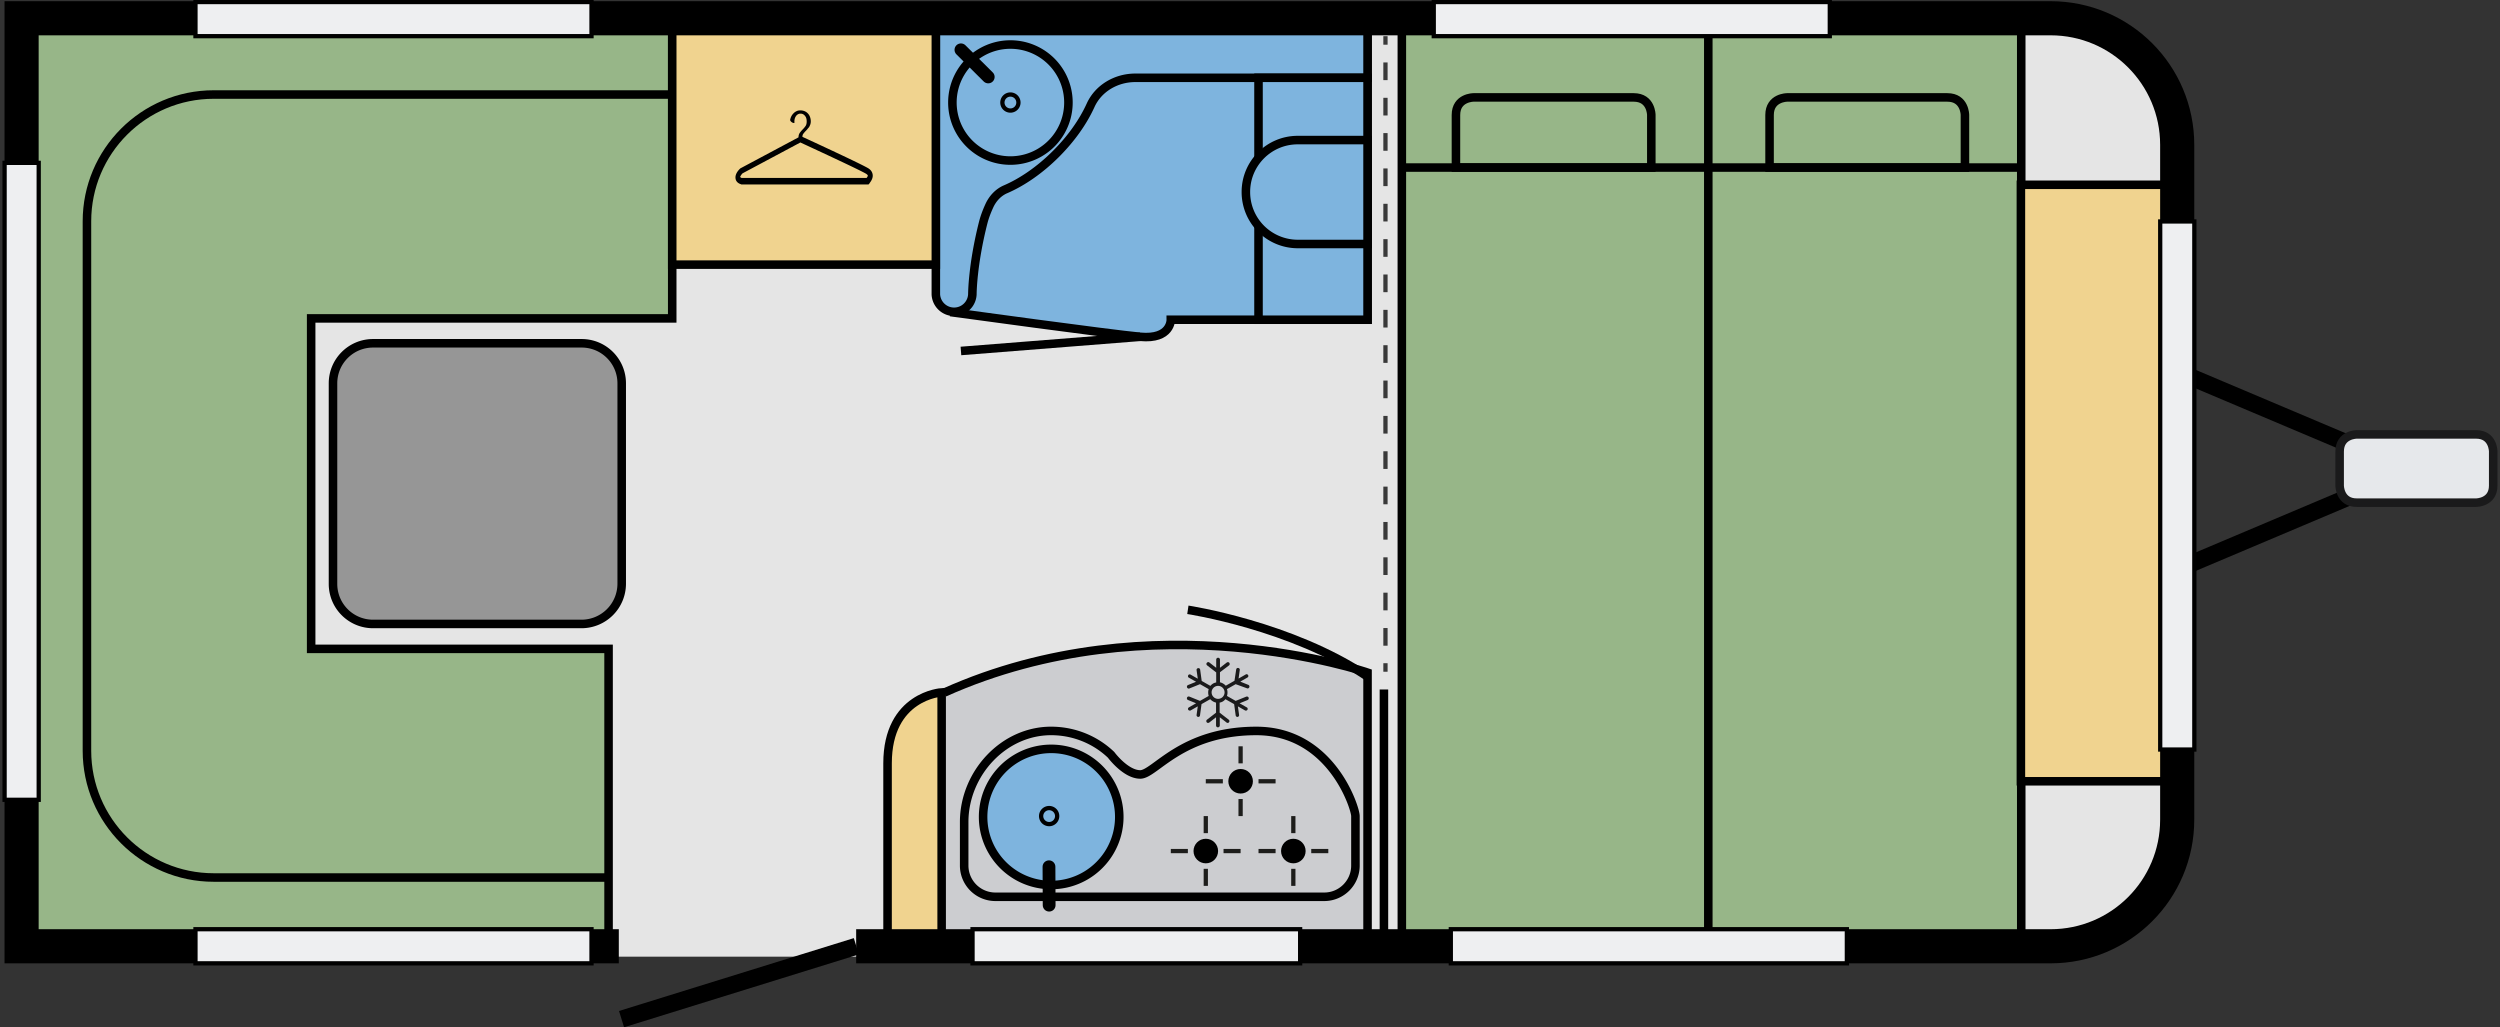
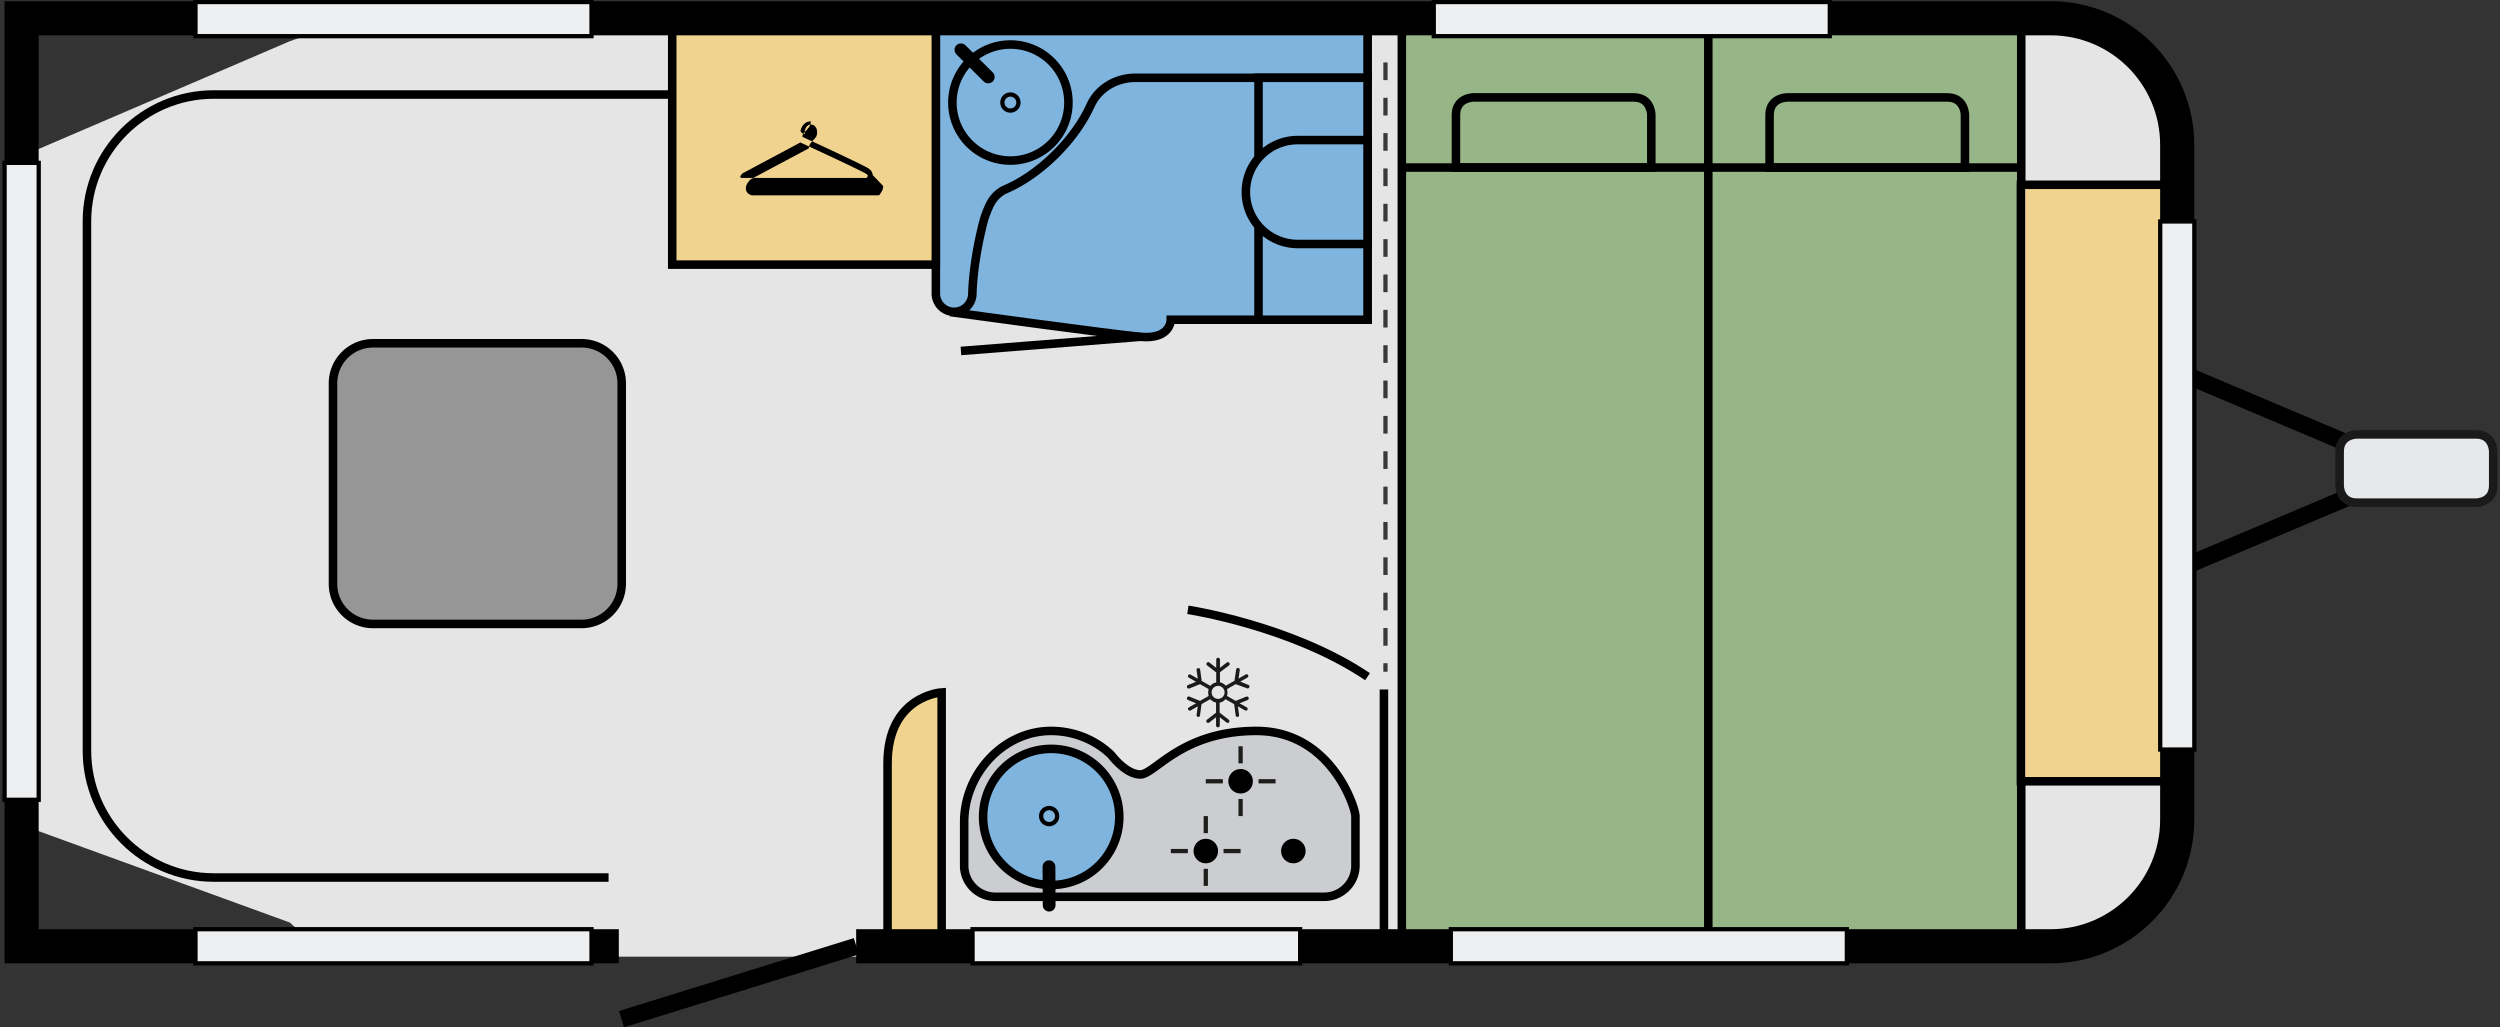
<svg xmlns="http://www.w3.org/2000/svg" xmlns:xlink="http://www.w3.org/1999/xlink" viewBox="0 0 2290 941">
  <rect x="0" y="0" width="2290" height="941" fill="#333333" stroke="none" />
  <defs>
    <clipPath id="b">
      <path d="M0 0h2290v941H0z" />
    </clipPath>
    <filter id="a" width="100%" height="100%" x="0%" y="0%" filterUnits="objectBoundingBox">
      <feColorMatrix in="SourceGraphic" values="0 0 0 0 1 0 0 0 0 1 0 0 0 0 1 0 0 0 1 0" />
    </filter>
    <mask id="d">
      <g filter="url(#a)">
        <path fill-opacity=".75" d="M0 0h2290v941H0z" />
      </g>
    </mask>
    <g id="c" fill="none" stroke="#000" stroke-width=".25" clip-path="url(#b)">
-       <path d="M81.05 2.12v.5" transform="matrix(15.63 0 0 15.629 2.274 0)" />
      <path stroke-dasharray="1.036,1.036,1.036,1.036" d="M81.05 3.66v3.62" transform="matrix(15.63 0 0 15.629 2.274 0)" />
      <path stroke-dasharray="1.036,1.036,1.036,1.036,1.036,1.036" d="M81.05 7.8v30.55" transform="matrix(15.63 0 0 15.629 2.274 0)" />
      <path d="M81.05 38.87v.5" transform="matrix(15.63 0 0 15.629 2.274 0)" />
    </g>
  </defs>
  <path fill="none" stroke="#000" d="m110.08 27.57-5.7 15.56 36.81-15.56-36.81-15.56Zm0 0" transform="matrix(15.63 0 0 15.629 2.274 0)" />
  <path fill="#e6e8eb" stroke="#1a1a1b" stroke-width=".5" d="M137.97 25.46s-1 0-1 1v2s0 1 1 1h7s1 0 1-1v-2s0-1-1-1Zm0 0" transform="matrix(15.63 0 0 15.629 2.274 0)" />
  <path fill="#e5e5e5" d="M1868.523 876.297H300.188l-34.7-31.258-245.707-89.394V143.16L265.332 37.82l58.613-20.941h1544.422c63.613 0 116.133 49.7 119.258 113.152 3.594 70.328 6.566 172.54 6.566 305.696 0 160.82-2.347 263.656-6.879 329.453-4.062 62.511-56.113 111.117-118.789 111.117Zm0 0" />
-   <path fill="#97b688" stroke="#000" stroke-width=".5" d="M39.25 18.66V1.7H17.12L1.13 1.13v54.33h16.96v-.47h17.43V38.03H18.09V18.66Zm0 0" transform="matrix(15.63 0 0 15.629 2.274 0)" />
  <path fill="#7eb4de" stroke="#000" stroke-width=".5" d="M80 18.74H68.47s.02 1.17-1.79 1c-1.81-.17-10.91-1.42-10.91-1.42l-.11-16.61L80 1.13Zm0 0" transform="matrix(15.63 0 0 15.629 2.274 0)" />
-   <path fill="#cccdd0" stroke="#000" stroke-width=".5" d="M51.87 55.22H80v-15.8s-12.55-4.33-24.8 1.17" transform="matrix(15.63 0 0 15.629 2.274 0)" />
  <path fill="#7eb4de" stroke="#000" stroke-width=".5" d="M80 1.13H54.7v16.12a1.071 1.071 0 0 0 2.14 0s0-1.73.65-4.26c.07-.26.18-.57.34-.92.19-.42.51-.78.94-.97.98-.42 2.02-1.13 2.97-2.08.91-.91 1.6-1.9 2.03-2.85.46-1.01 1.51-1.61 2.62-1.61H80Zm0 0" transform="matrix(15.63 0 0 15.629 2.274 0)" />
  <path fill="#cccdd0" stroke="#000" stroke-width=".5" d="M56.36 48.18c0-2.86 2.34-5.4 5.2-5.34 1.32.03 2.52.55 3.41 1.4 0 0 .85 1.15 1.71 1.15s2.41-2.55 6.8-2.55 5.81 4.51 5.81 4.99v2.9c0 1.01-.82 1.83-1.83 1.83H58.19a1.83 1.83 0 0 1-1.83-1.83Zm0 0" transform="matrix(15.63 0 0 15.629 2.274 0)" />
  <path fill="#969696" stroke="#000" stroke-width=".5" d="M33.94 36.57H21.72c-1.3 0-2.35-1.05-2.35-2.35V22.47c0-1.3 1.05-2.35 2.35-2.35h12.22c1.3 0 2.35 1.05 2.35 2.35v11.75a2.36 2.36 0 0 1-2.35 2.35Zm0 0" transform="matrix(15.63 0 0 15.629 2.274 0)" />
  <path fill="#7eb4de" stroke="#000" stroke-width=".5" d="M65.45 47.88a3.99 3.99 0 1 1-7.98 0 3.99 3.99 0 0 1 7.98 0ZM62.47 6.01a3.4 3.4 0 1 1-6.8 0 3.4 3.4 0 0 1 6.8 0Zm0 0" transform="matrix(15.63 0 0 15.629 2.274 0)" />
  <path fill="#97b688" stroke="#000" stroke-width=".5" d="M98.32 55.46h19.99V1.73l-19.99-.6Zm0 0" transform="matrix(15.63 0 0 15.629 2.274 0)" />
  <path fill="none" stroke="#000" stroke-linecap="round" stroke-width=".75" d="m61.34 53.05-.01-2.25M57.77 4.51l-1.6-1.59" transform="matrix(15.63 0 0 15.629 2.274 0)" />
  <path fill="none" stroke="#000" stroke-width=".25" d="M61.81 47.83a.47.47 0 1 1-.94 0 .47.47 0 0 1 .94 0ZM59.54 6.01a.47.47 0 1 1-.94 0 .47.47 0 0 1 .94 0Zm0 0" transform="matrix(15.63 0 0 15.629 2.274 0)" />
  <path fill="#f0d38f" stroke="#000" stroke-width=".5" d="M118.29 10.83h8.91v34.96h-8.91ZM39.25.91H54.7v14.6H39.25Zm0 0" transform="matrix(15.63 0 0 15.629 2.274 0)" />
  <path fill="#97b688" stroke="#000" stroke-width=".5" d="M82.01 55.46h17.96V1.73l-17.96-.6Zm0 0" transform="matrix(15.63 0 0 15.629 2.274 0)" />
  <path fill="#97b688" stroke="#000" stroke-width=".5" d="M96.63 6.74s0-1.03-1.03-1.03h-9.39s-1.03 0-1.03 1.03v3.08h11.45Zm18.38 0s0-1.03-1.03-1.03h-9.39s-1.03 0-1.03 1.03v3.08h11.45Zm0 0" transform="matrix(15.63 0 0 15.629 2.274 0)" />
  <path fill="none" stroke="#000" stroke-width=".5" d="M82.01 9.82h36.28" transform="matrix(15.63 0 0 15.629 2.274 0)" />
  <path d="M1147.656 715.637c0 6.215-5.039 11.25-11.254 11.25s-11.254-5.035-11.254-11.25 5.04-11.254 11.254-11.254c6.215 0 11.254 5.039 11.254 11.254Zm0 0" />
  <path fill="none" stroke="#1d1d1b" stroke-width=".25" d="M72.56 46.83v1m0-4.09v1m1.05 1.05h1m-4.09 0h1" transform="matrix(15.63 0 0 15.629 2.274 0)" />
  <path d="M1195.953 779.555c0 6.215-5.035 11.254-11.254 11.254-6.215 0-11.254-5.04-11.254-11.254 0-6.215 5.04-11.25 11.254-11.25 6.219 0 11.254 5.035 11.254 11.25Zm0 0" />
-   <path fill="none" stroke="#1d1d1b" stroke-width=".25" d="M75.65 50.92v1m0-4.09v1m1.05 1.05h1m-4.09 0h1" transform="matrix(15.63 0 0 15.629 2.274 0)" />
  <path d="M1115.77 779.555c0 6.215-5.036 11.254-11.25 11.254-6.22 0-11.254-5.04-11.254-11.254 0-6.215 5.035-11.25 11.254-11.25 6.214 0 11.25 5.035 11.25 11.25Zm0 0" />
  <path fill="none" stroke="#1d1d1b" stroke-width=".25" d="M70.52 50.92v1m0-4.09v1m1.04 1.05h1m-4.09 0h1" transform="matrix(15.63 0 0 15.629 2.274 0)" />
  <path fill="#7eb4de" stroke="#000" stroke-width=".5" d="M73.61 4.56H80v14.18h-6.39Zm0 0" transform="matrix(15.63 0 0 15.629 2.274 0)" />
  <path fill="#7eb4de" stroke="#000" stroke-width=".5" d="M75.91 14.3H80V8.21h-4.09c-1.68 0-3.04 1.36-3.04 3.04a3.04 3.04 0 0 0 3.04 3.05Zm0 0" transform="matrix(15.63 0 0 15.629 2.274 0)" />
  <path fill="none" stroke="#000" stroke-width=".5" d="m56.17 20.57 10.51-.83m2.79 16s6.08.92 10.53 3.92" transform="matrix(15.63 0 0 15.629 2.274 0)" />
  <path fill="#f0d38f" stroke="#000" stroke-width=".5" d="M55.04 55.18v-14.6s-3.17.19-3.17 4.16v10.44Zm0 0" transform="matrix(15.63 0 0 15.629 2.274 0)" />
  <path fill="none" stroke="#000" stroke-width=".5" d="M39.25 5.54H12.38c-4.1 0-7.43 3.33-7.43 7.43V44c0 4.1 3.33 7.43 7.43 7.43h23.14" transform="matrix(15.63 0 0 15.629 2.274 0)" />
-   <path d="M793.79 163.008H679.374c-.938-.313-1.25-.781-1.406-.938.156-.625 1.093-2.187 2.187-3.285l52.989-28.285c7.03 3.281 54.859 25.316 60.332 28.754.937.629 1.406 1.254 1.406 1.41.156.625-.469 1.563-1.094 2.344m5.625-2.656c-.156-1.723-.937-4.223-3.906-6.098-5.625-3.594-52.36-25.16-60.488-28.914 0-1.25.312-2.188.937-2.969.625-.781 1.25-1.562 2.031-2.344.469-.468 1.094-1.093 1.563-1.718.469-.625 1.094-1.25 1.562-1.875.469-.782.782-1.563 1.098-2.344a9.097 9.097 0 0 0 .469-2.969c0-1.562-.313-2.973-.785-4.223-.47-1.25-1.25-2.343-2.032-3.125-.937-.937-1.875-1.562-3.125-2.03-1.25-.47-2.343-.626-3.593-.626s-2.344.156-3.286.625c-1.093.469-2.03 1.094-2.812 1.875-.781.781-1.563 1.719-2.031 2.656-.625 1.094-.938 2.188-1.25 3.442 0 .781.468 1.406 1.25 2.031.78.625 1.562.938 2.656.938v-1.407c0-2.191.625-3.91 1.719-5.316 1.097-1.25 2.347-1.875 3.91-1.875 1.562 0 2.969.625 4.062 2.031 1.094 1.25 1.563 2.969 1.563 5.16 0 1.72-.313 3.125-1.094 4.22-.781 1.093-1.562 2.03-2.344 2.812a30.598 30.598 0 0 0-2.812 3.28c-.781 1.095-1.25 2.5-1.25 4.22l-53.301 28.445-.156.156c-.782.781-4.844 4.531-4.219 9.067.313 2.5 2.031 4.375 5 5.312l.313.156h116.445l.625-.468c.156-.782 3.594-3.907 3.281-8.125" />
+   <path d="M793.79 163.008H679.374c-.938-.313-1.25-.781-1.406-.938.156-.625 1.093-2.187 2.187-3.285l52.989-28.285c7.03 3.281 54.859 25.316 60.332 28.754.937.629 1.406 1.254 1.406 1.41.156.625-.469 1.563-1.094 2.344m5.625-2.656c-.156-1.723-.937-4.223-3.906-6.098-5.625-3.594-52.36-25.16-60.488-28.914 0-1.25.312-2.188.937-2.969.625-.781 1.25-1.562 2.031-2.344.469-.468 1.094-1.093 1.563-1.718.469-.625 1.094-1.25 1.562-1.875.469-.782.782-1.563 1.098-2.344a9.097 9.097 0 0 0 .469-2.969s-2.344.156-3.286.625c-1.093.469-2.03 1.094-2.812 1.875-.781.781-1.563 1.719-2.031 2.656-.625 1.094-.938 2.188-1.25 3.442 0 .781.468 1.406 1.25 2.031.78.625 1.562.938 2.656.938v-1.407c0-2.191.625-3.91 1.719-5.316 1.097-1.25 2.347-1.875 3.91-1.875 1.562 0 2.969.625 4.062 2.031 1.094 1.25 1.563 2.969 1.563 5.16 0 1.72-.313 3.125-1.094 4.22-.781 1.093-1.562 2.03-2.344 2.812a30.598 30.598 0 0 0-2.812 3.28c-.781 1.095-1.25 2.5-1.25 4.22l-53.301 28.445-.156.156c-.782.781-4.844 4.531-4.219 9.067.313 2.5 2.031 4.375 5 5.312l.313.156h116.445l.625-.468c.156-.782 3.594-3.907 3.281-8.125" />
  <path fill="#1a1a1b" d="M1142.188 630.46c.156.157.468.157.624.157.626 0 1.25-.312 1.563-1.097.313-.782 0-1.875-.938-2.188l-7.347-2.969 6.566-3.75c.782-.468 1.094-1.406.625-2.187-.468-.781-1.406-1.094-2.187-.625l-6.567 3.75 1.094-7.813c.156-.941-.469-1.722-1.406-1.879-.938-.156-1.719.47-1.875 1.407l-1.563 10.316-7.972 4.531a10.289 10.289 0 0 0-5.313-3.125v-9.218l8.281-6.254c.782-.625.782-1.563.313-2.344-.625-.781-1.563-.781-2.344-.313l-6.25 4.844v-7.5c0-.937-.781-1.719-1.722-1.719-.938 0-1.72.782-1.72 1.72v7.5l-6.25-4.845c-.78-.625-1.718-.468-2.343.313s-.469 1.719.313 2.344l8.28 6.41v9.219c-2.187.312-4.062 1.562-5.312 3.125l-7.972-4.532-1.407-10.312c-.156-.942-.937-1.567-1.875-1.41-.937.156-1.562.937-1.406 1.879l1.094 7.812-6.567-3.75c-.78-.469-1.875-.156-2.187.625-.469.781-.156 1.875.625 2.188l6.566 3.75-7.347 2.968c-.782.313-1.25 1.25-.938 2.188.313.629.938 1.097 1.563 1.097.156 0 .468 0 .625-.156l9.691-3.91 7.973 4.535c-.313.938-.469 2.031-.469 3.125 0 1.094.156 2.188.469 3.125l-7.973 4.531-9.691-3.906c-.782-.312-1.875 0-2.188.938-.312.78 0 1.875.938 2.187l7.347 2.969-6.566 3.754c-.781.469-1.094 1.406-.625 2.187.312.47.937.782 1.406.782.313 0 .625 0 .781-.157l6.567-3.75-1.094 7.813c-.156.937.469 1.719 1.406 1.875h.157c.78 0 1.562-.625 1.562-1.406l1.406-10.317 7.973-4.531a10.289 10.289 0 0 0 5.313 3.125v9.223l-8.282 6.406c-.781.625-.781 1.562-.312 2.344.625.78 1.562.78 2.344.312l6.25-4.844v7.504c0 .938.78 1.719 1.718 1.719.942 0 1.723-.781 1.723-1.719v-7.504l6.25 4.844c.312.313.625.313.937.313.47 0 .938-.157 1.25-.625.625-.782.47-1.72-.312-2.344l-8.281-6.406v-9.223c2.187-.313 4.062-1.563 5.312-3.125l7.973 4.531 1.406 10.317c.156.78.781 1.406 1.563 1.406h.156c.937-.156 1.562-.938 1.406-1.875l-1.094-7.813 6.567 3.75c.312.157.468.157.781.157.625 0 1.094-.313 1.406-.782.469-.78.157-1.875-.625-2.187l-6.566-3.754 7.348-2.969c.78-.312 1.25-1.25.937-2.187-.313-.782-1.25-1.25-2.188-.938l-9.69 3.906-7.974-4.53c.313-.938.47-2.032.47-3.126 0-1.094-.157-2.187-.47-3.125l7.973-4.535Zm-26.418 9.688a5.935 5.935 0 0 1-5.938-5.937 5.939 5.939 0 1 1 11.879 0 5.936 5.936 0 0 1-5.941 5.937Zm0 0" />
  <path fill="none" stroke="#000" stroke-width=".5" d="M80.96 55.24V40.41" transform="matrix(15.63 0 0 15.629 2.274 0)" />
  <use xlink:href="#c" mask="url(#d)" />
  <path fill="none" stroke="#000" d="m50.04 55.46-13.76 4.27" transform="matrix(15.63 0 0 15.629 2.274 0)" />
  <path fill="none" stroke="#000" stroke-miterlimit="10" stroke-width="2" d="M36.12 55.46h-35V1.07h118.91c4.1 0 7.42 3.32 7.42 7.42v39.55c0 4.1-3.32 7.42-7.42 7.42h-70" transform="matrix(15.63 0 0 15.629 2.274 0)" />
  <path fill="#eeeff1" stroke="#000" stroke-width=".25" d="M11.31.12h23.21v2H11.31Zm0 54.34h23.21v2H11.31Zm73.57 0h23.21v2H84.88Zm-28.03 0h19.2v2h-19.2ZM83.88.12h23.21v2H83.88Zm0 0" transform="matrix(15.63 0 0 15.629 2.274 0)" />
  <path fill="#eeeff1" stroke="#000" stroke-width=".25" d="M-17.54 27.21h37.33v2h-37.33Zm0 0" transform="matrix(0 -15.629 15.63 0 -421.088 458.483)" />
  <path fill="#eeeff1" stroke="#000" stroke-width=".25" d="M111.98 27.46h30.95v2h-30.95Zm0 0" transform="matrix(0 -15.629 15.63 0 1549.55 2436.728)" />
</svg>